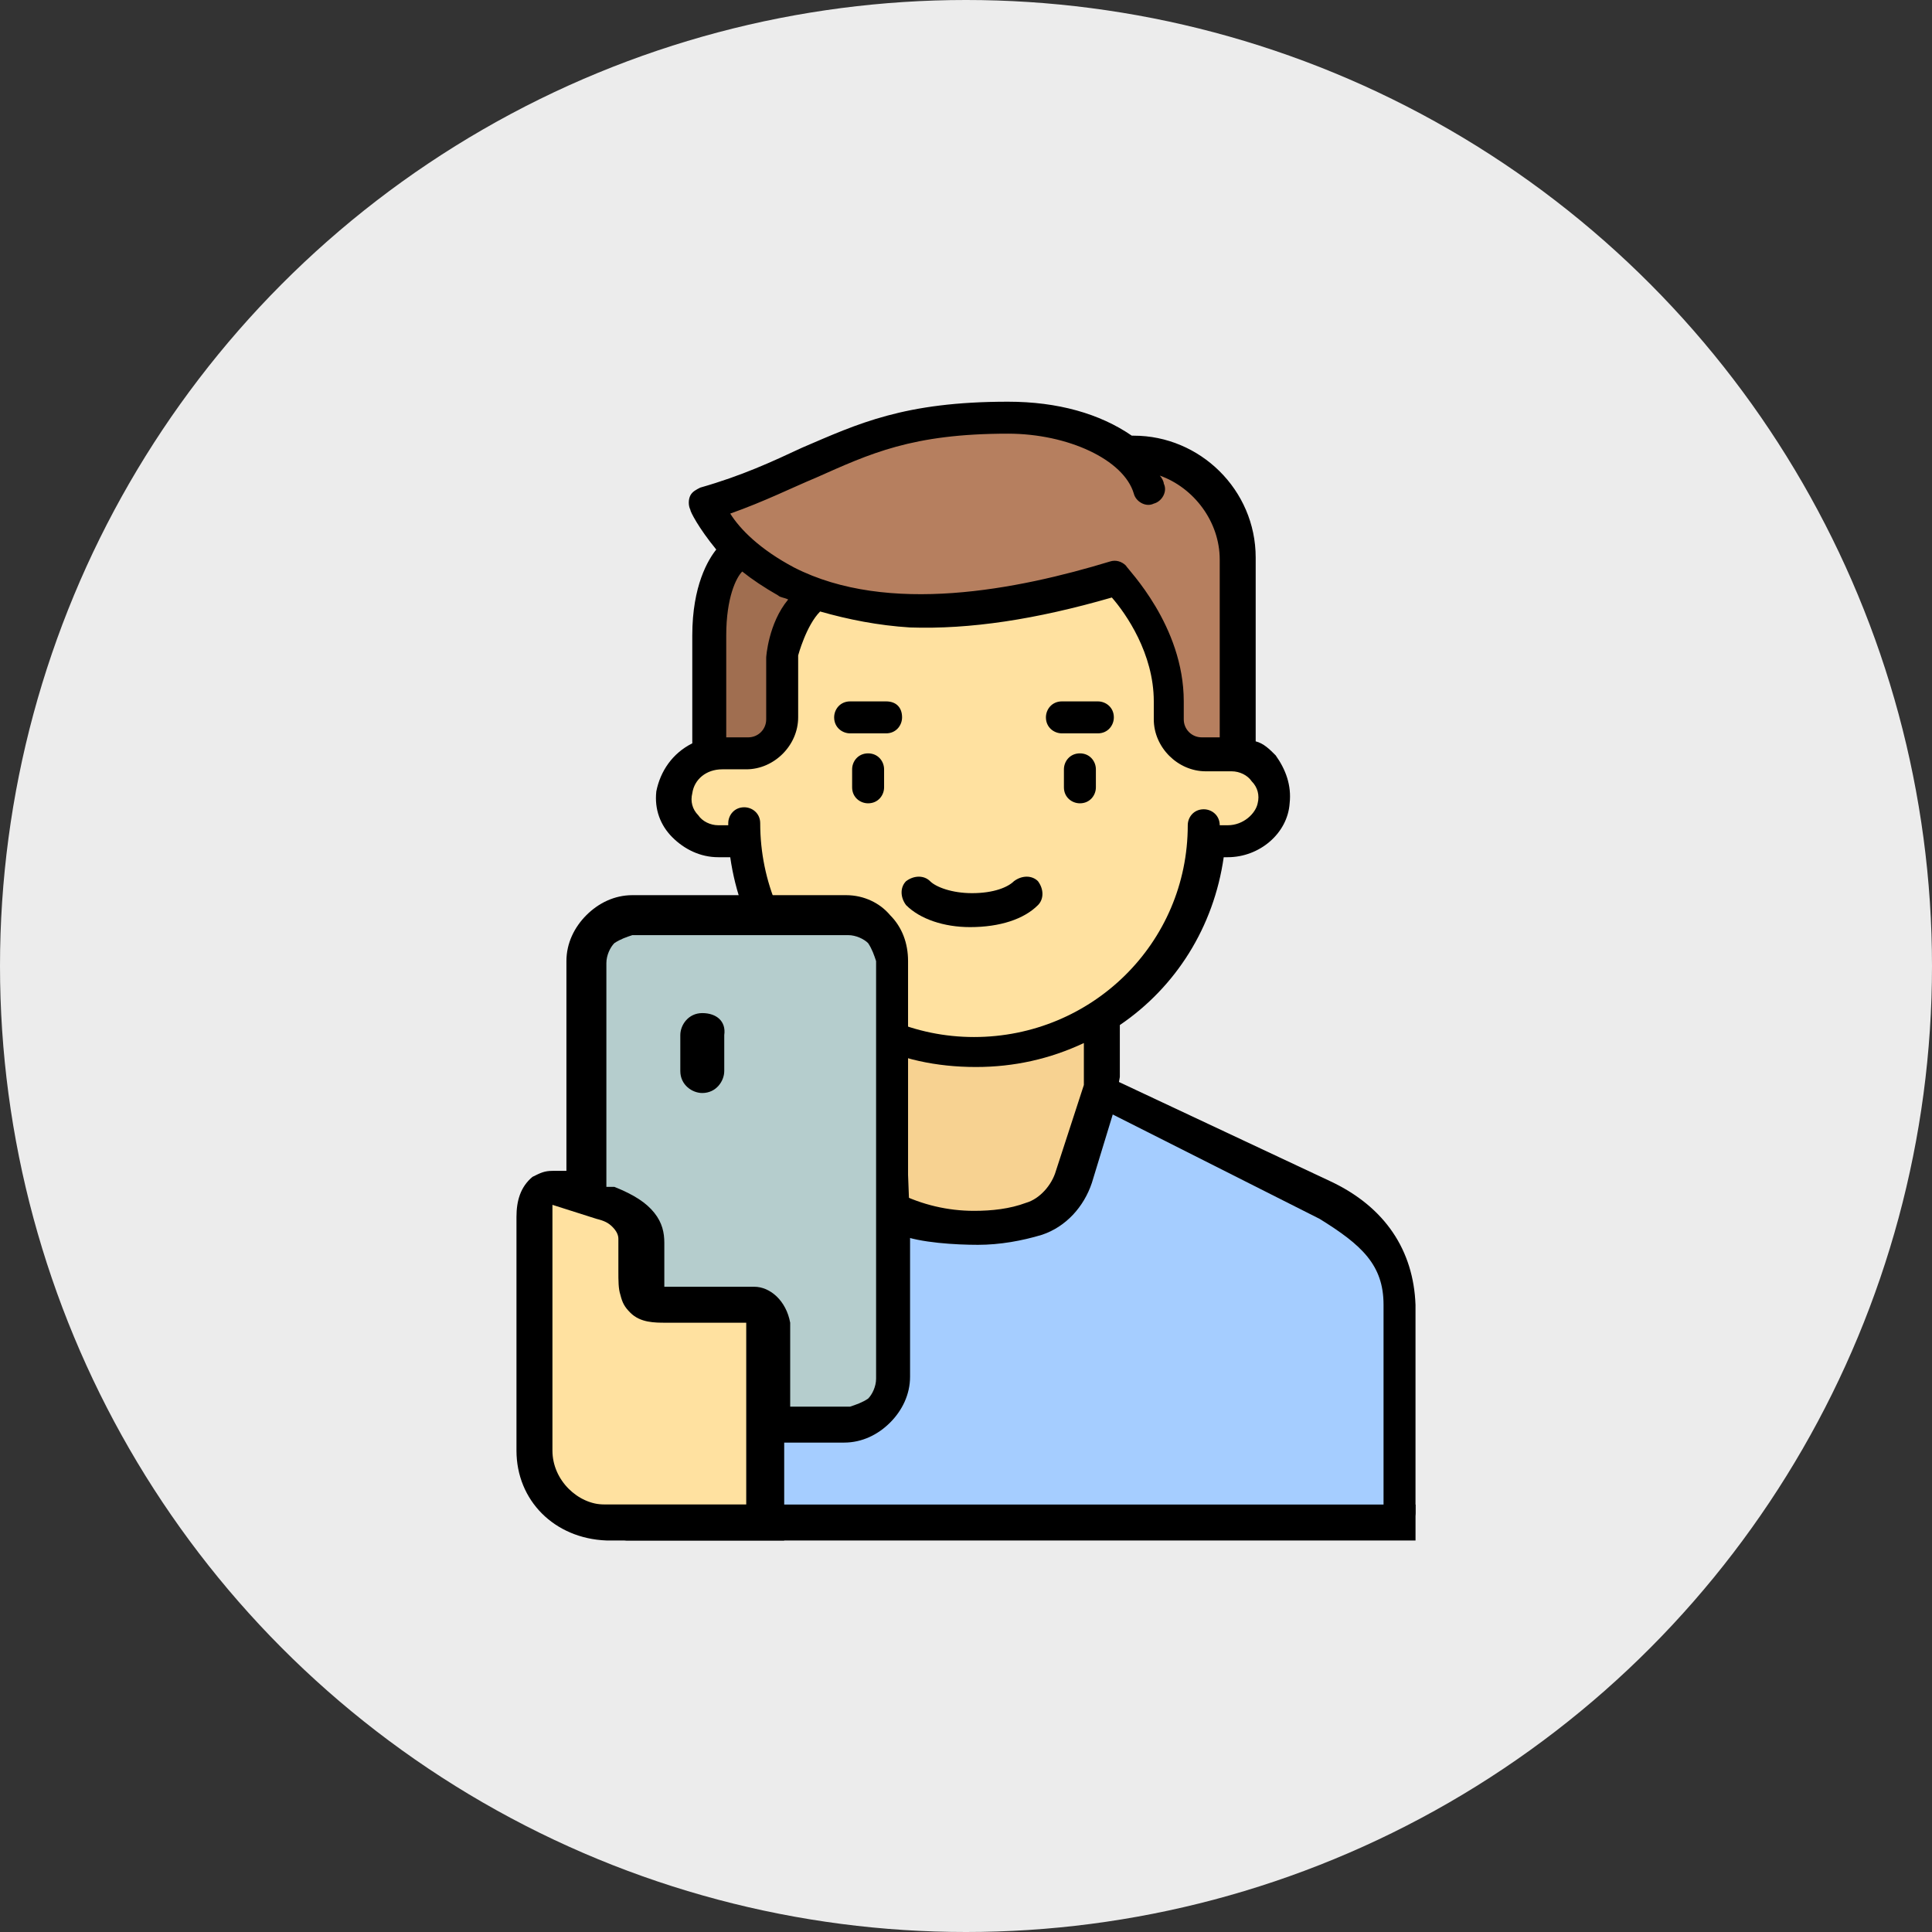
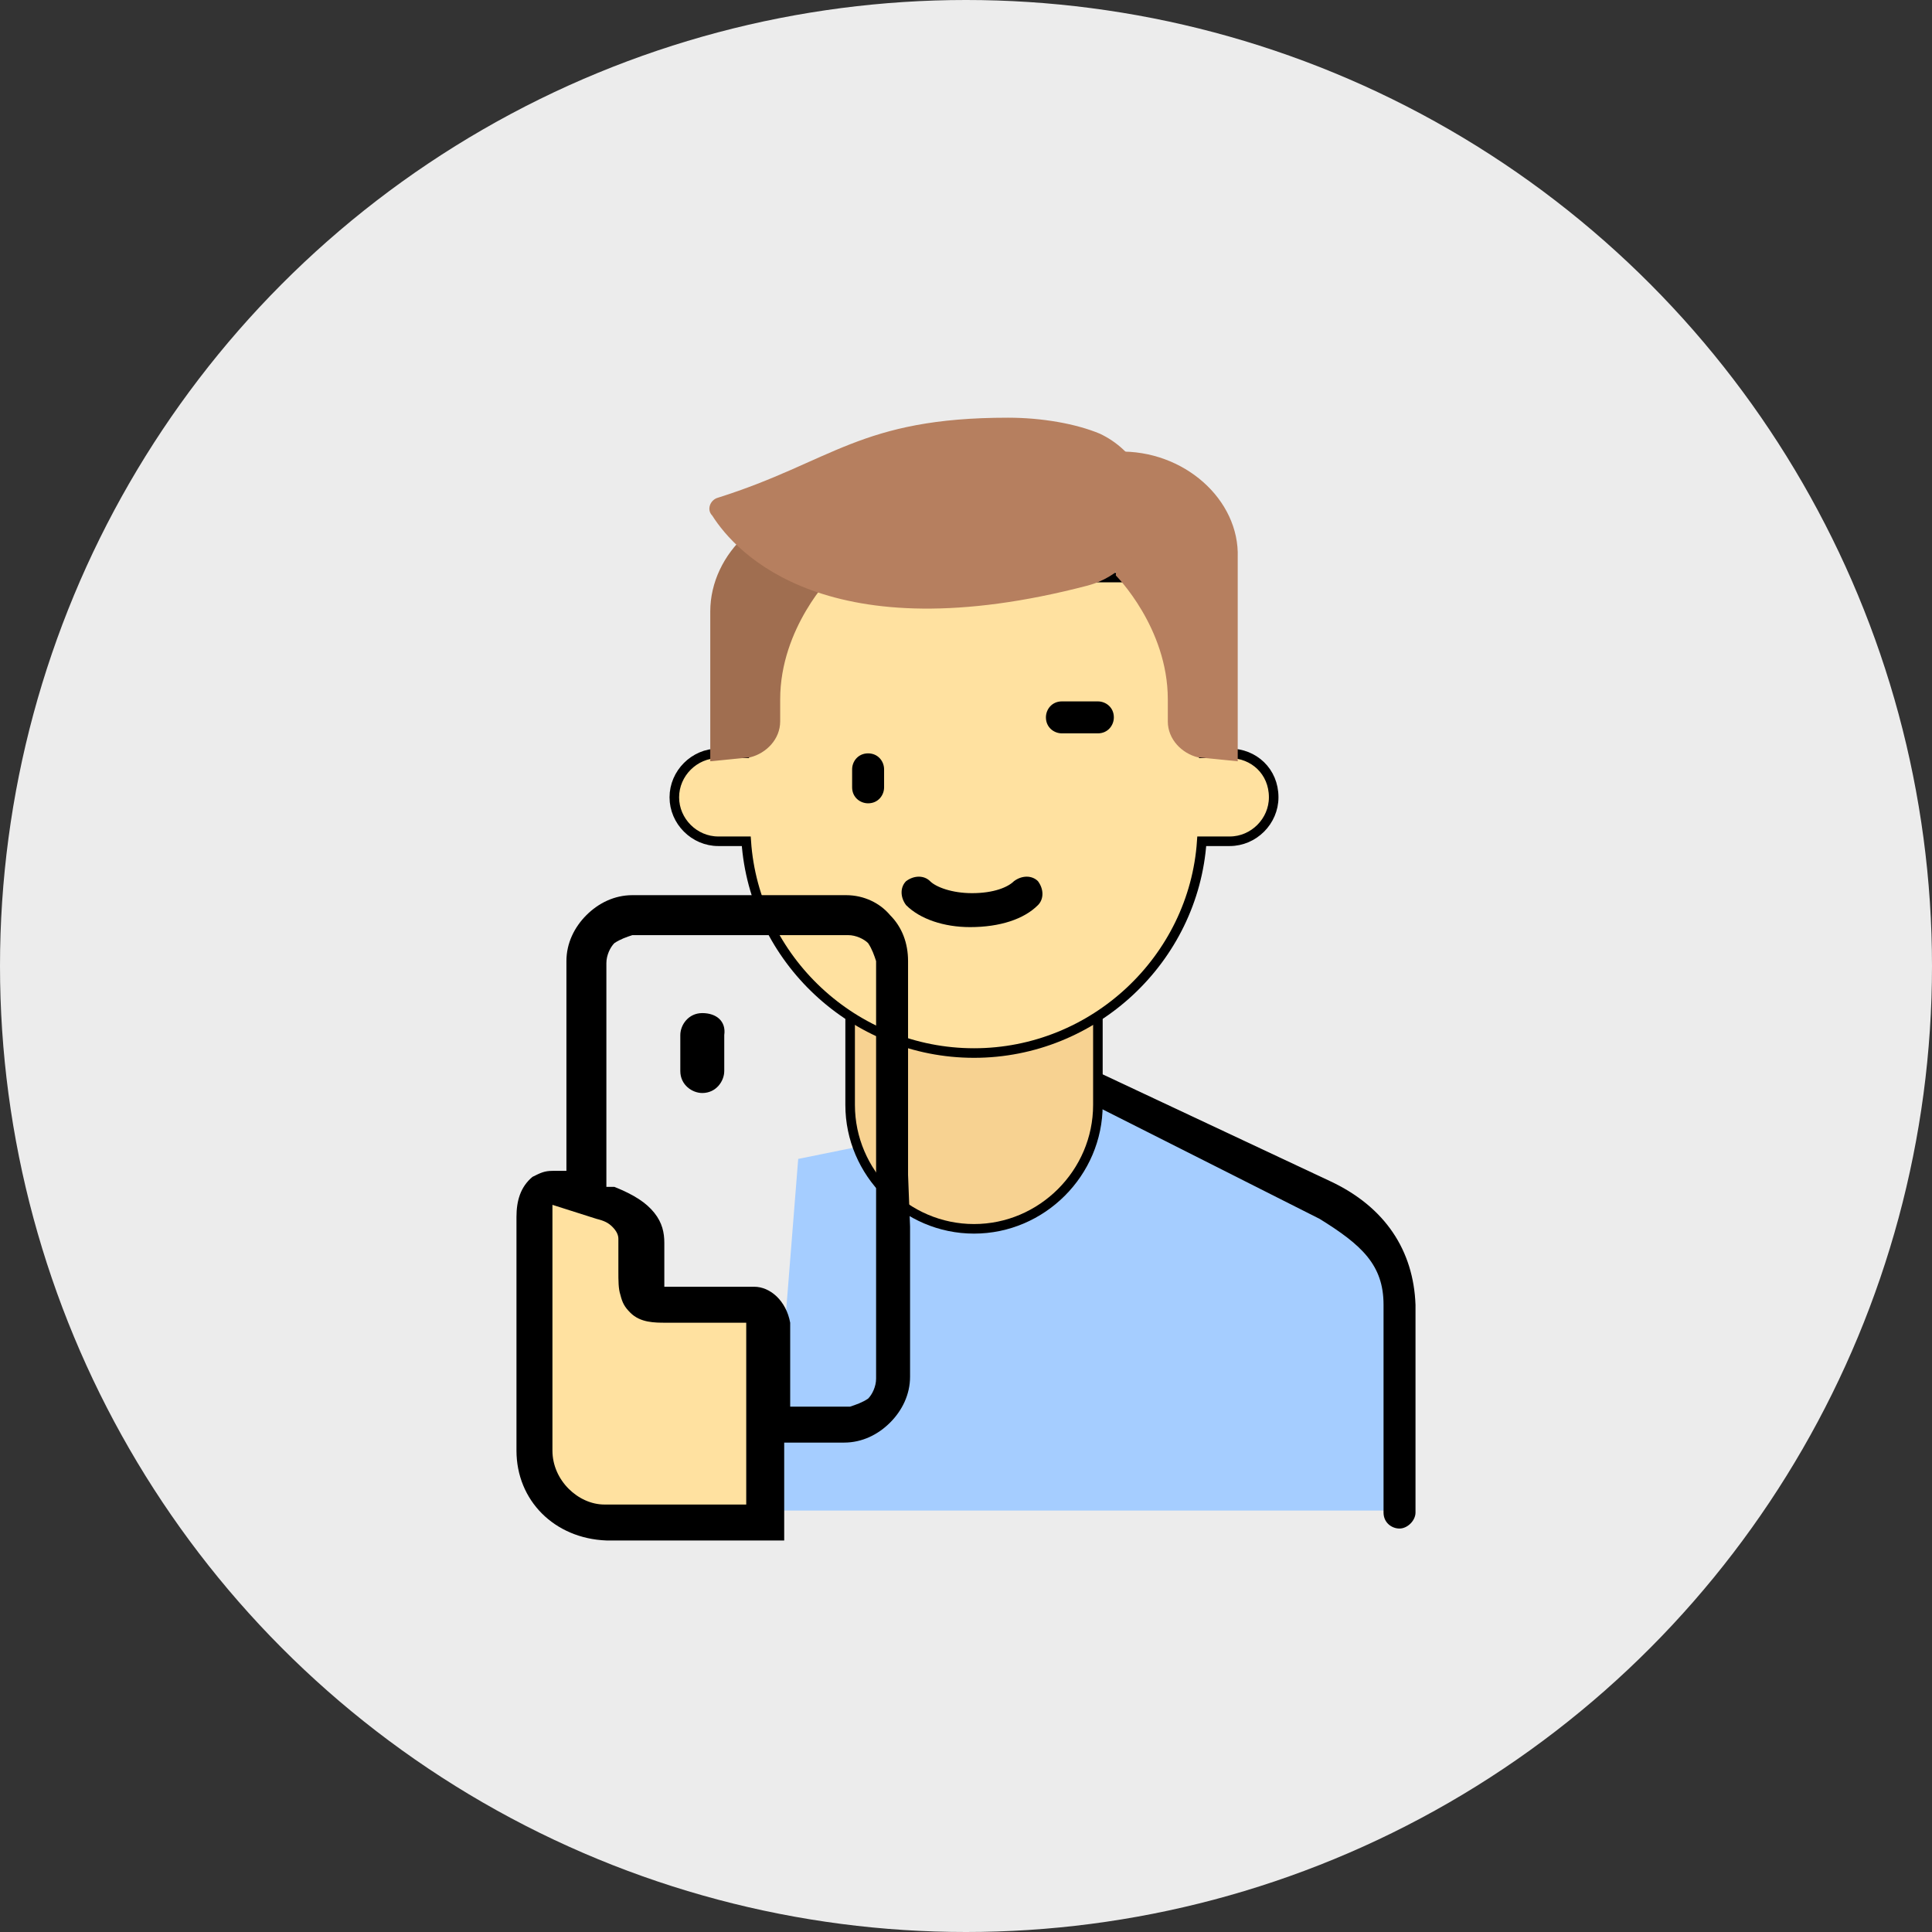
<svg xmlns="http://www.w3.org/2000/svg" width="101" height="101" viewBox="0 0 101 101" fill="none">
  <rect x="0" y="0" width="101" height="101" fill="#333333" stroke="none" />
  <circle cx="50.5" cy="50.5" r="50.5" fill="#ECECEC" />
  <path d="M73.061 78.968H40.266L41.728 60.585L57.708 57.347L68.048 62.57L73.166 65.39L73.061 78.968Z" fill="#A5CDFF" />
  <path d="M50.919 64.24C47.368 64.24 44.443 61.316 44.443 57.764V51.289H57.395V57.764C57.395 61.316 54.47 64.24 50.919 64.24Z" fill="#F7D291" stroke="black" stroke-width="0.5" stroke-miterlimit="10" />
  <path d="M64.287 39.383H62.93V30.192H38.907V39.383H37.55C36.296 39.383 35.252 40.428 35.252 41.681C35.252 42.934 36.296 43.979 37.55 43.979H39.012C39.43 50.141 44.652 55.05 50.919 55.05C57.185 55.05 62.407 50.141 62.825 43.979H64.287C65.541 43.979 66.585 42.934 66.585 41.681C66.585 40.323 65.541 39.383 64.287 39.383Z" fill="#FFE1A0" stroke="black" stroke-width="0.5" stroke-miterlimit="10" />
  <path d="M43.398 26.429L43.502 30.085C43.502 30.085 40.786 32.8 40.786 36.56V37.709C40.786 38.649 40.055 39.38 39.22 39.589L37.131 39.798V31.965C37.131 28.936 39.951 26.221 43.398 26.429Z" fill="#A06E50" />
  <path d="M58.438 23.61L58.334 30.086C58.334 30.086 61.05 32.801 61.05 36.561V37.71C61.05 38.65 61.781 39.381 62.616 39.59L64.705 39.799V29.146C64.809 26.117 61.885 23.506 58.438 23.61Z" fill="#B67F5F" />
  <path d="M52.693 21.836C44.964 21.836 43.502 24.134 37.548 26.014C37.13 26.119 36.922 26.641 37.235 26.954C38.488 28.939 43.293 34.161 56.87 30.61C58.437 30.192 59.69 28.939 60.004 27.267C60.422 25.387 59.273 23.508 57.497 22.672C56.244 22.15 54.468 21.836 52.693 21.836Z" fill="#B67F5F" />
  <path d="M45.382 39.384C44.86 39.384 44.547 39.802 44.547 40.219V41.159C44.547 41.682 44.965 41.995 45.382 41.995C45.905 41.995 46.218 41.577 46.218 41.159V40.219C46.218 39.802 45.905 39.384 45.382 39.384Z" fill="black" />
-   <path d="M56.455 39.384C55.932 39.384 55.619 39.802 55.619 40.219V41.159C55.619 41.682 56.037 41.995 56.455 41.995C56.977 41.995 57.29 41.577 57.29 41.159V40.219C57.29 39.802 56.977 39.384 56.455 39.384Z" fill="black" />
  <path d="M54.261 47.318C54.575 47.005 54.575 46.483 54.261 46.065C53.948 45.752 53.426 45.752 53.008 46.065C52.694 46.378 51.963 46.692 50.815 46.692C49.77 46.692 48.934 46.378 48.621 46.065C48.308 45.752 47.786 45.752 47.368 46.065C47.054 46.378 47.054 46.901 47.368 47.318C48.099 48.05 49.352 48.467 50.71 48.467C52.277 48.467 53.53 48.05 54.261 47.318Z" fill="black" />
-   <path d="M46.323 36.667H44.443C43.921 36.667 43.607 37.084 43.607 37.502C43.607 38.024 44.025 38.338 44.443 38.338H46.323C46.845 38.338 47.158 37.92 47.158 37.502C47.158 36.98 46.845 36.667 46.323 36.667Z" fill="black" />
  <path d="M55.513 38.338H57.393C57.916 38.338 58.229 37.92 58.229 37.502C58.229 36.98 57.811 36.667 57.393 36.667H55.513C54.991 36.667 54.678 37.084 54.678 37.502C54.678 38.024 55.096 38.338 55.513 38.338Z" fill="black" />
  <path d="M69.508 61.735L57.497 56.095C57.497 56.722 57.497 57.244 57.393 57.87L68.986 63.719C71.179 65.077 72.328 66.122 72.328 68.21V79.073C72.328 79.595 72.746 79.908 73.164 79.908C73.582 79.908 73.999 79.49 73.999 79.073V68.21C73.895 65.391 72.433 63.093 69.508 61.735Z" fill="black" />
-   <path d="M66.688 39.487C66.375 39.173 66.062 38.86 65.644 38.756V29.147C65.644 25.596 62.719 22.776 59.273 22.776H59.168C57.497 21.627 55.304 21 52.693 21C47.262 21 44.859 22.149 41.935 23.402C40.368 24.133 38.802 24.864 36.608 25.491C36.4 25.596 36.191 25.7 36.086 25.909C35.982 26.118 35.982 26.431 36.086 26.64C36.086 26.744 36.504 27.58 37.444 28.729C37.026 29.251 36.191 30.609 36.191 33.22V38.86C35.146 39.382 34.52 40.322 34.311 41.367C34.206 42.307 34.52 43.142 35.146 43.769C35.773 44.396 36.608 44.813 37.548 44.813H38.175C38.697 48.469 40.682 51.602 43.606 53.587V56.302L39.742 58.182C39.219 58.496 38.802 58.913 38.697 59.54C38.697 59.749 38.593 59.958 38.697 60.062L32.431 61.942C29.715 62.778 27.939 65.284 27.939 68.104V75.311C28.671 75.624 29.193 76.042 29.715 76.564V68.209C29.715 66.12 31.073 64.344 33.057 63.718L39.533 61.733L40.368 62.882C41.099 62.882 41.935 63.091 42.666 63.404C42.666 63.196 42.666 62.987 42.457 62.778L40.473 60.167C40.368 60.062 40.368 59.958 40.473 59.958C40.473 59.958 40.473 59.853 40.577 59.749L44.024 58.078L46.008 64.762C46.113 64.762 46.322 64.762 46.426 64.762C46.948 64.762 46.426 65.284 46.844 65.389L47.053 64.553C48.097 64.971 49.977 65.076 51.126 65.076C52.275 65.076 53.424 64.867 54.468 64.553C55.722 64.136 56.662 63.091 57.08 61.838L58.228 58.078L58.542 56.302V53.587C61.466 51.602 63.451 48.469 63.973 44.813H64.182C65.853 44.813 67.315 43.56 67.419 41.993C67.524 41.053 67.211 40.218 66.688 39.487ZM42.666 24.969C45.486 23.716 47.679 22.671 52.693 22.671C55.826 22.671 58.751 24.029 59.273 25.804C59.377 26.222 59.9 26.536 60.317 26.327C60.735 26.222 61.048 25.7 60.84 25.282C60.84 25.178 60.735 24.969 60.631 24.864C62.406 25.491 63.764 27.267 63.764 29.251V38.547H62.824C62.302 38.547 61.884 38.129 61.884 37.607V36.667C61.884 32.698 58.959 29.773 58.855 29.564C58.646 29.356 58.333 29.251 58.02 29.356C53.215 30.818 46.426 32.176 41.517 29.669C39.742 28.729 38.697 27.684 38.175 26.849C39.951 26.222 41.413 25.491 42.666 24.969ZM37.966 33.22C37.966 31.236 38.488 30.191 38.802 29.878C39.324 30.296 39.951 30.713 40.682 31.131C40.786 31.236 40.995 31.236 41.204 31.34C40.16 32.593 40.055 34.369 40.055 34.369V37.607C40.055 38.129 39.637 38.547 39.115 38.547H37.966M55.2 61.211C54.991 61.942 54.364 62.673 53.633 62.882C52.797 63.196 51.857 63.3 50.917 63.3C49.559 63.3 48.202 62.987 46.948 62.36L45.382 56.72V54.527C47.053 55.362 48.933 55.78 51.022 55.78C53.006 55.78 54.886 55.362 56.662 54.527V56.72M64.182 43.142H63.764C63.764 42.62 63.346 42.307 62.928 42.307C62.406 42.307 62.093 42.724 62.093 43.142C62.093 49.304 57.08 54.213 50.917 54.213C44.755 54.213 39.742 49.2 39.742 43.038C39.742 42.516 39.324 42.202 38.906 42.202C38.384 42.202 38.071 42.62 38.071 43.038V43.142H37.548C37.131 43.142 36.713 42.933 36.504 42.62C36.191 42.307 36.086 41.889 36.191 41.471C36.295 40.74 36.922 40.218 37.757 40.218H39.011C40.473 40.218 41.726 38.964 41.726 37.502V34.264C41.726 34.264 42.144 32.698 42.875 31.967C44.337 32.384 45.904 32.698 47.575 32.802C50.708 32.907 54.155 32.384 58.124 31.236C58.855 32.071 60.317 34.16 60.317 36.667V37.607C60.317 39.069 61.571 40.322 63.033 40.322H64.391C64.808 40.322 65.226 40.531 65.435 40.844C65.748 41.158 65.853 41.576 65.748 41.993C65.644 42.516 65.017 43.142 64.182 43.142Z" fill="black" />
-   <path fill-rule="evenodd" clip-rule="evenodd" d="M47.159 54.318V49.931C47.159 48.678 46.114 47.425 44.652 47.425H40.056H33.372C32.119 47.425 30.865 48.469 30.865 49.931V62.256L31.91 62.465C32.954 62.778 33.79 63.3 33.79 64.345V66.016C33.79 67.687 33.894 67.791 35.356 67.791H39.639C40.161 67.791 40.474 68.105 40.474 68.627V73.954H44.547C45.801 73.954 47.054 72.909 47.054 71.447V61.734L47.159 54.318Z" fill="#B5CDCD" />
  <path fill-rule="evenodd" clip-rule="evenodd" d="M39.846 67.899H35.564C34.311 67.899 33.997 67.899 33.997 66.123V64.452C33.997 63.407 33.057 62.781 32.117 62.572L31.073 62.259L30.133 62.05C28.671 61.528 28.357 62.363 28.462 63.93V68.839V75.732C28.462 77.716 30.133 79.388 32.117 79.388H40.682V74.165V68.839C40.682 68.212 40.16 67.899 39.846 67.899Z" fill="#FFE1A0" stroke="black" stroke-width="0.5" stroke-miterlimit="10" />
  <path d="M36.713 52.962C35.982 52.962 35.565 53.589 35.565 54.111V55.991C35.565 56.722 36.191 57.14 36.713 57.14C37.444 57.14 37.862 56.513 37.862 55.991V54.111C37.967 53.38 37.444 52.962 36.713 52.962Z" fill="black" />
-   <path d="M74 78.653V80.532H32.744L31.282 80.324C30.447 80.324 31.073 79.801 31.073 78.966V78.653H74Z" fill="black" />
  <path fill-rule="evenodd" clip-rule="evenodd" d="M47.471 50.244C47.471 49.304 47.158 48.468 46.531 47.841C46.009 47.215 45.173 46.797 44.233 46.797H40.369C38.071 46.797 39.742 46.797 37.653 46.797H33.058C32.118 46.797 31.282 47.215 30.656 47.841C30.029 48.468 29.611 49.304 29.611 50.244V61.21H29.298C29.089 61.21 28.984 61.21 28.88 61.21C28.462 61.21 28.253 61.315 27.836 61.524C27.209 62.046 27 62.777 27 63.612C27 63.821 27 63.926 27 64.135V75.832C27 78.444 28.984 80.428 31.7 80.532H38.593C38.907 80.532 40.369 80.532 40.996 80.532V78.444V75.415H44.129C45.069 75.415 45.904 74.997 46.531 74.37C47.158 73.744 47.576 72.908 47.576 71.968V64.135L47.471 61.419V50.244ZM39.011 78.653H38.489H31.596C30.238 78.653 28.88 77.399 28.88 75.832V64.135C28.88 64.135 28.88 64.135 28.88 64.03V62.986L31.178 63.717C31.596 63.821 31.804 63.926 32.013 64.135C32.222 64.344 32.327 64.552 32.327 64.761V66.433C32.327 66.955 32.327 67.373 32.431 67.686C32.536 68.104 32.64 68.312 32.953 68.626C33.476 69.148 34.207 69.148 34.833 69.148H39.011V78.339M45.8 72.073C45.8 72.49 45.591 72.908 45.382 73.117C45.069 73.326 44.756 73.43 44.442 73.535H41.309V69.148C41.1 67.999 40.264 67.268 39.429 67.268H35.147C35.042 67.268 35.042 67.268 34.938 67.268H34.729V64.97C34.729 64.448 34.624 63.926 34.207 63.404C33.789 62.881 33.162 62.464 32.118 62.046H31.7V50.348C31.7 49.93 31.909 49.513 32.118 49.304C32.431 49.095 32.744 48.99 33.058 48.886H44.338C44.756 48.886 45.173 49.095 45.382 49.304C45.591 49.617 45.696 49.93 45.8 50.244V72.073Z" fill="black" />
</svg>